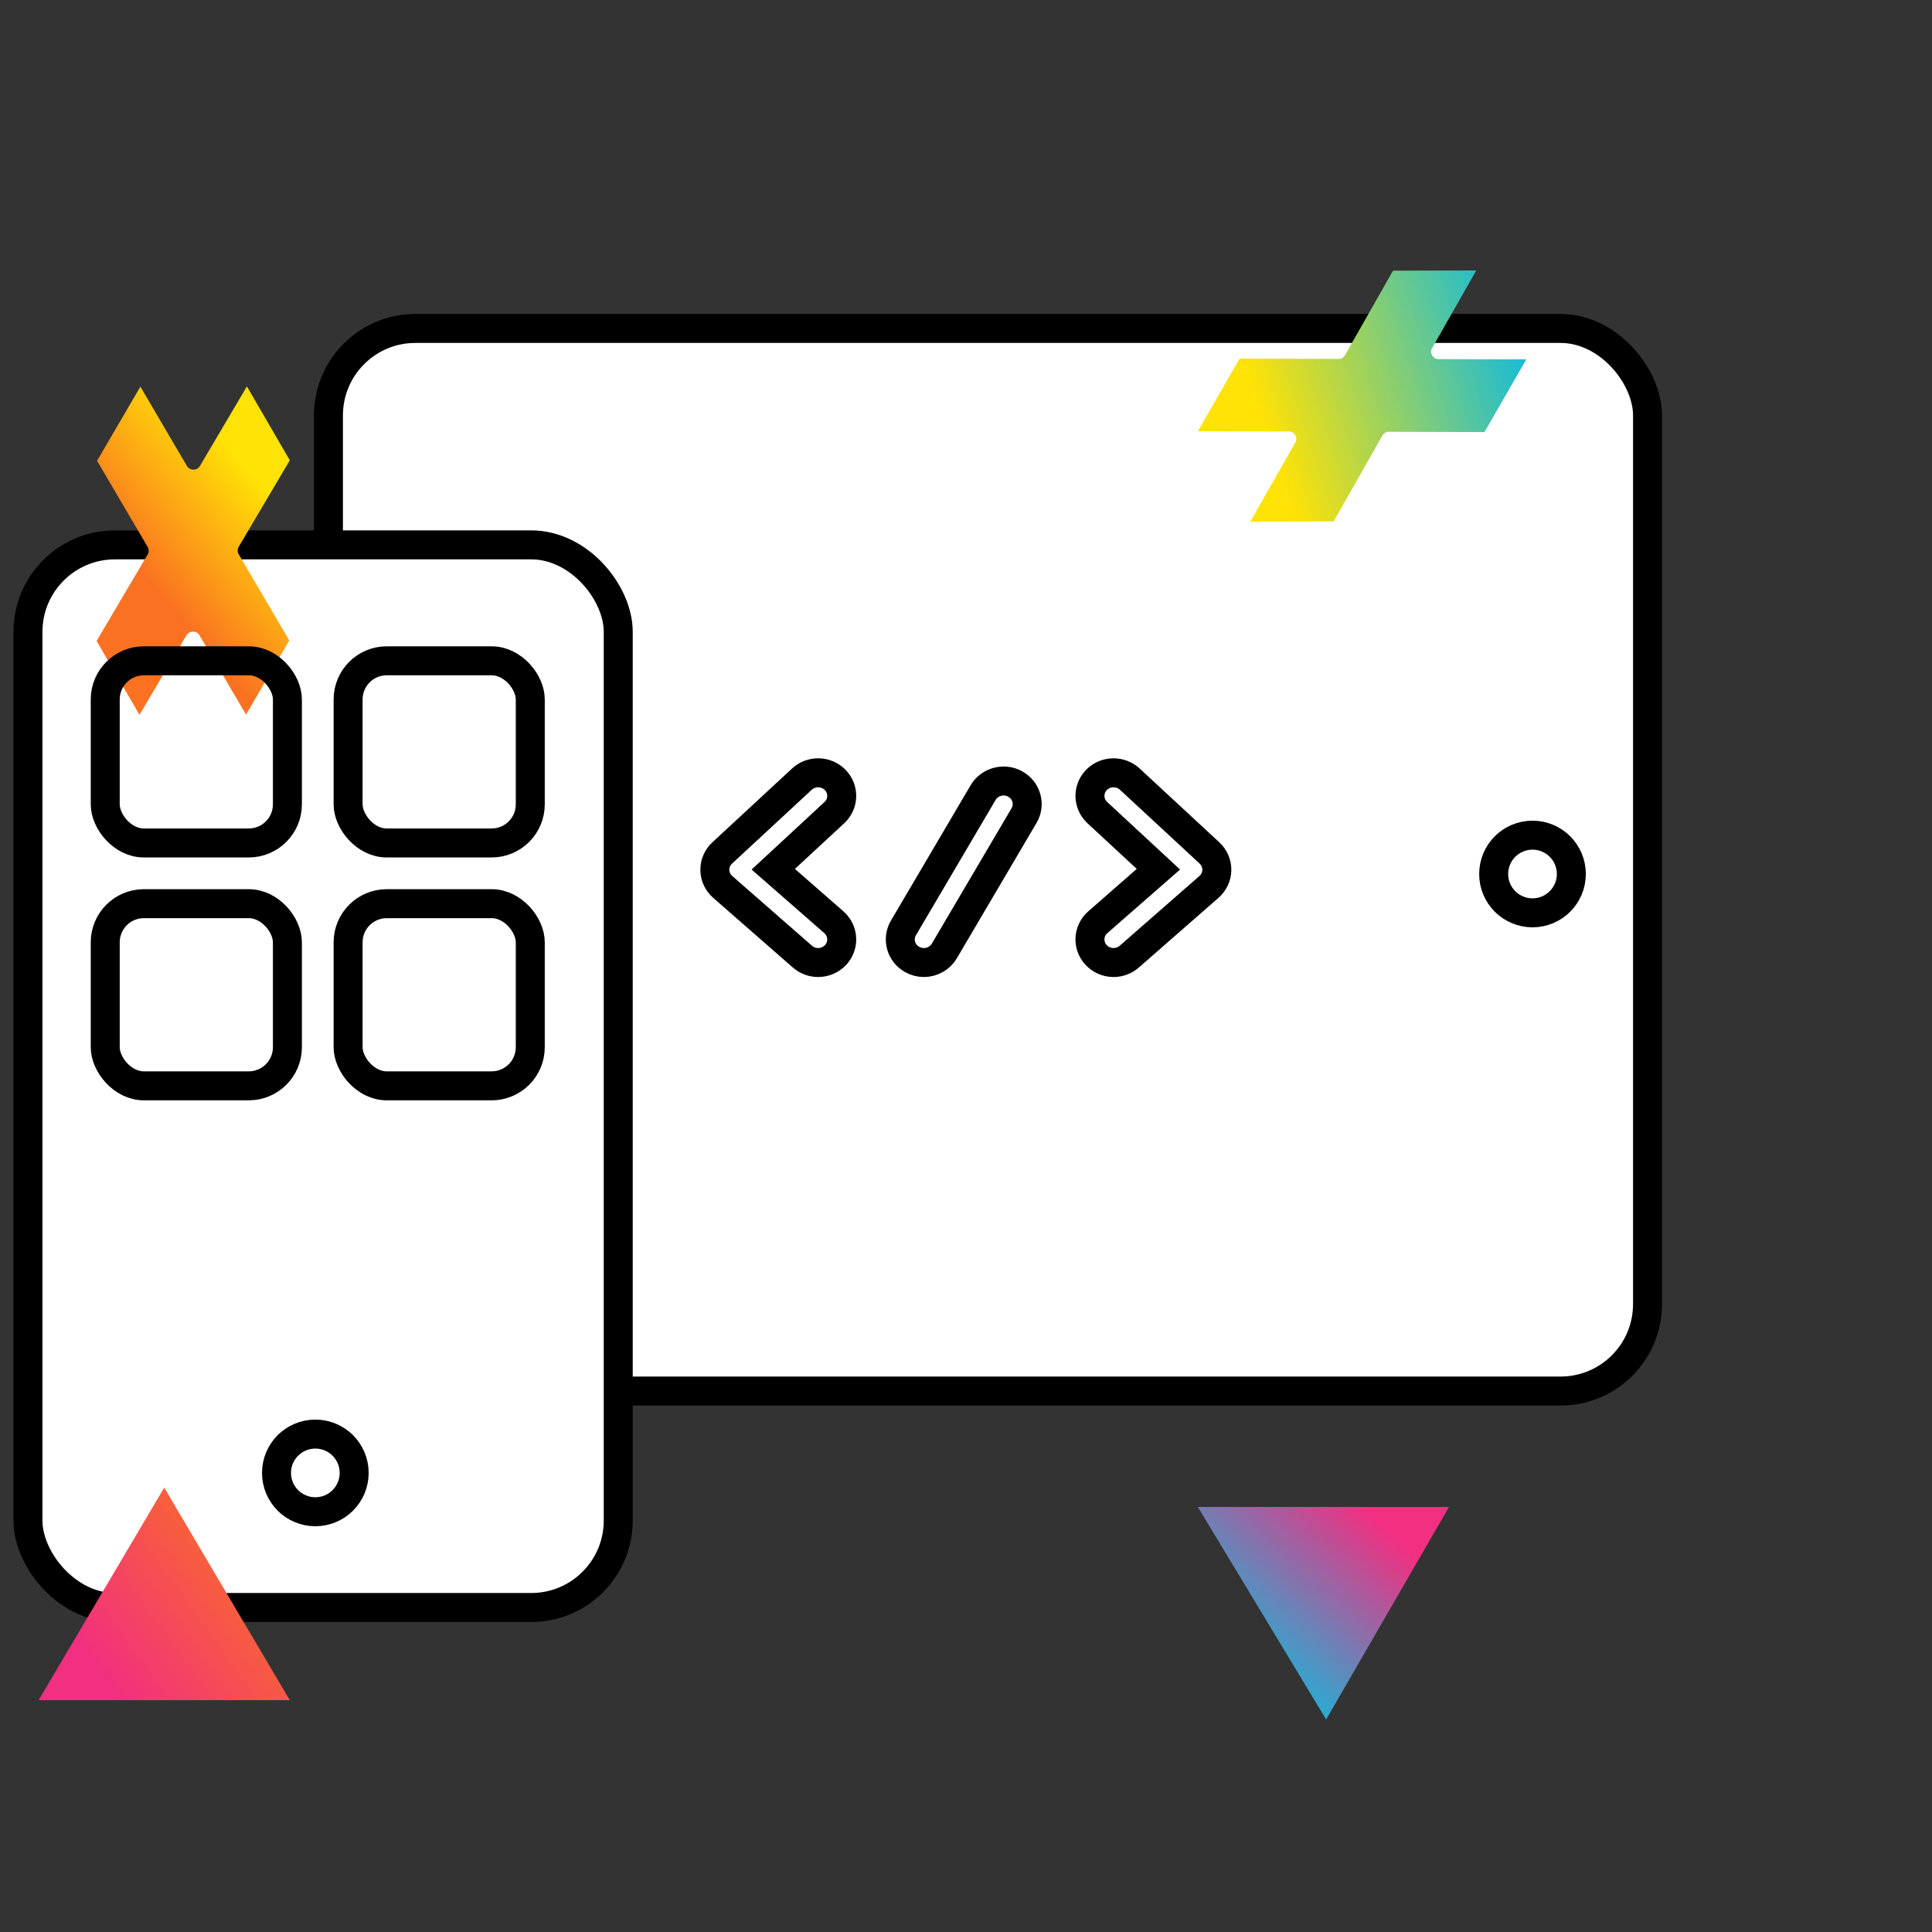
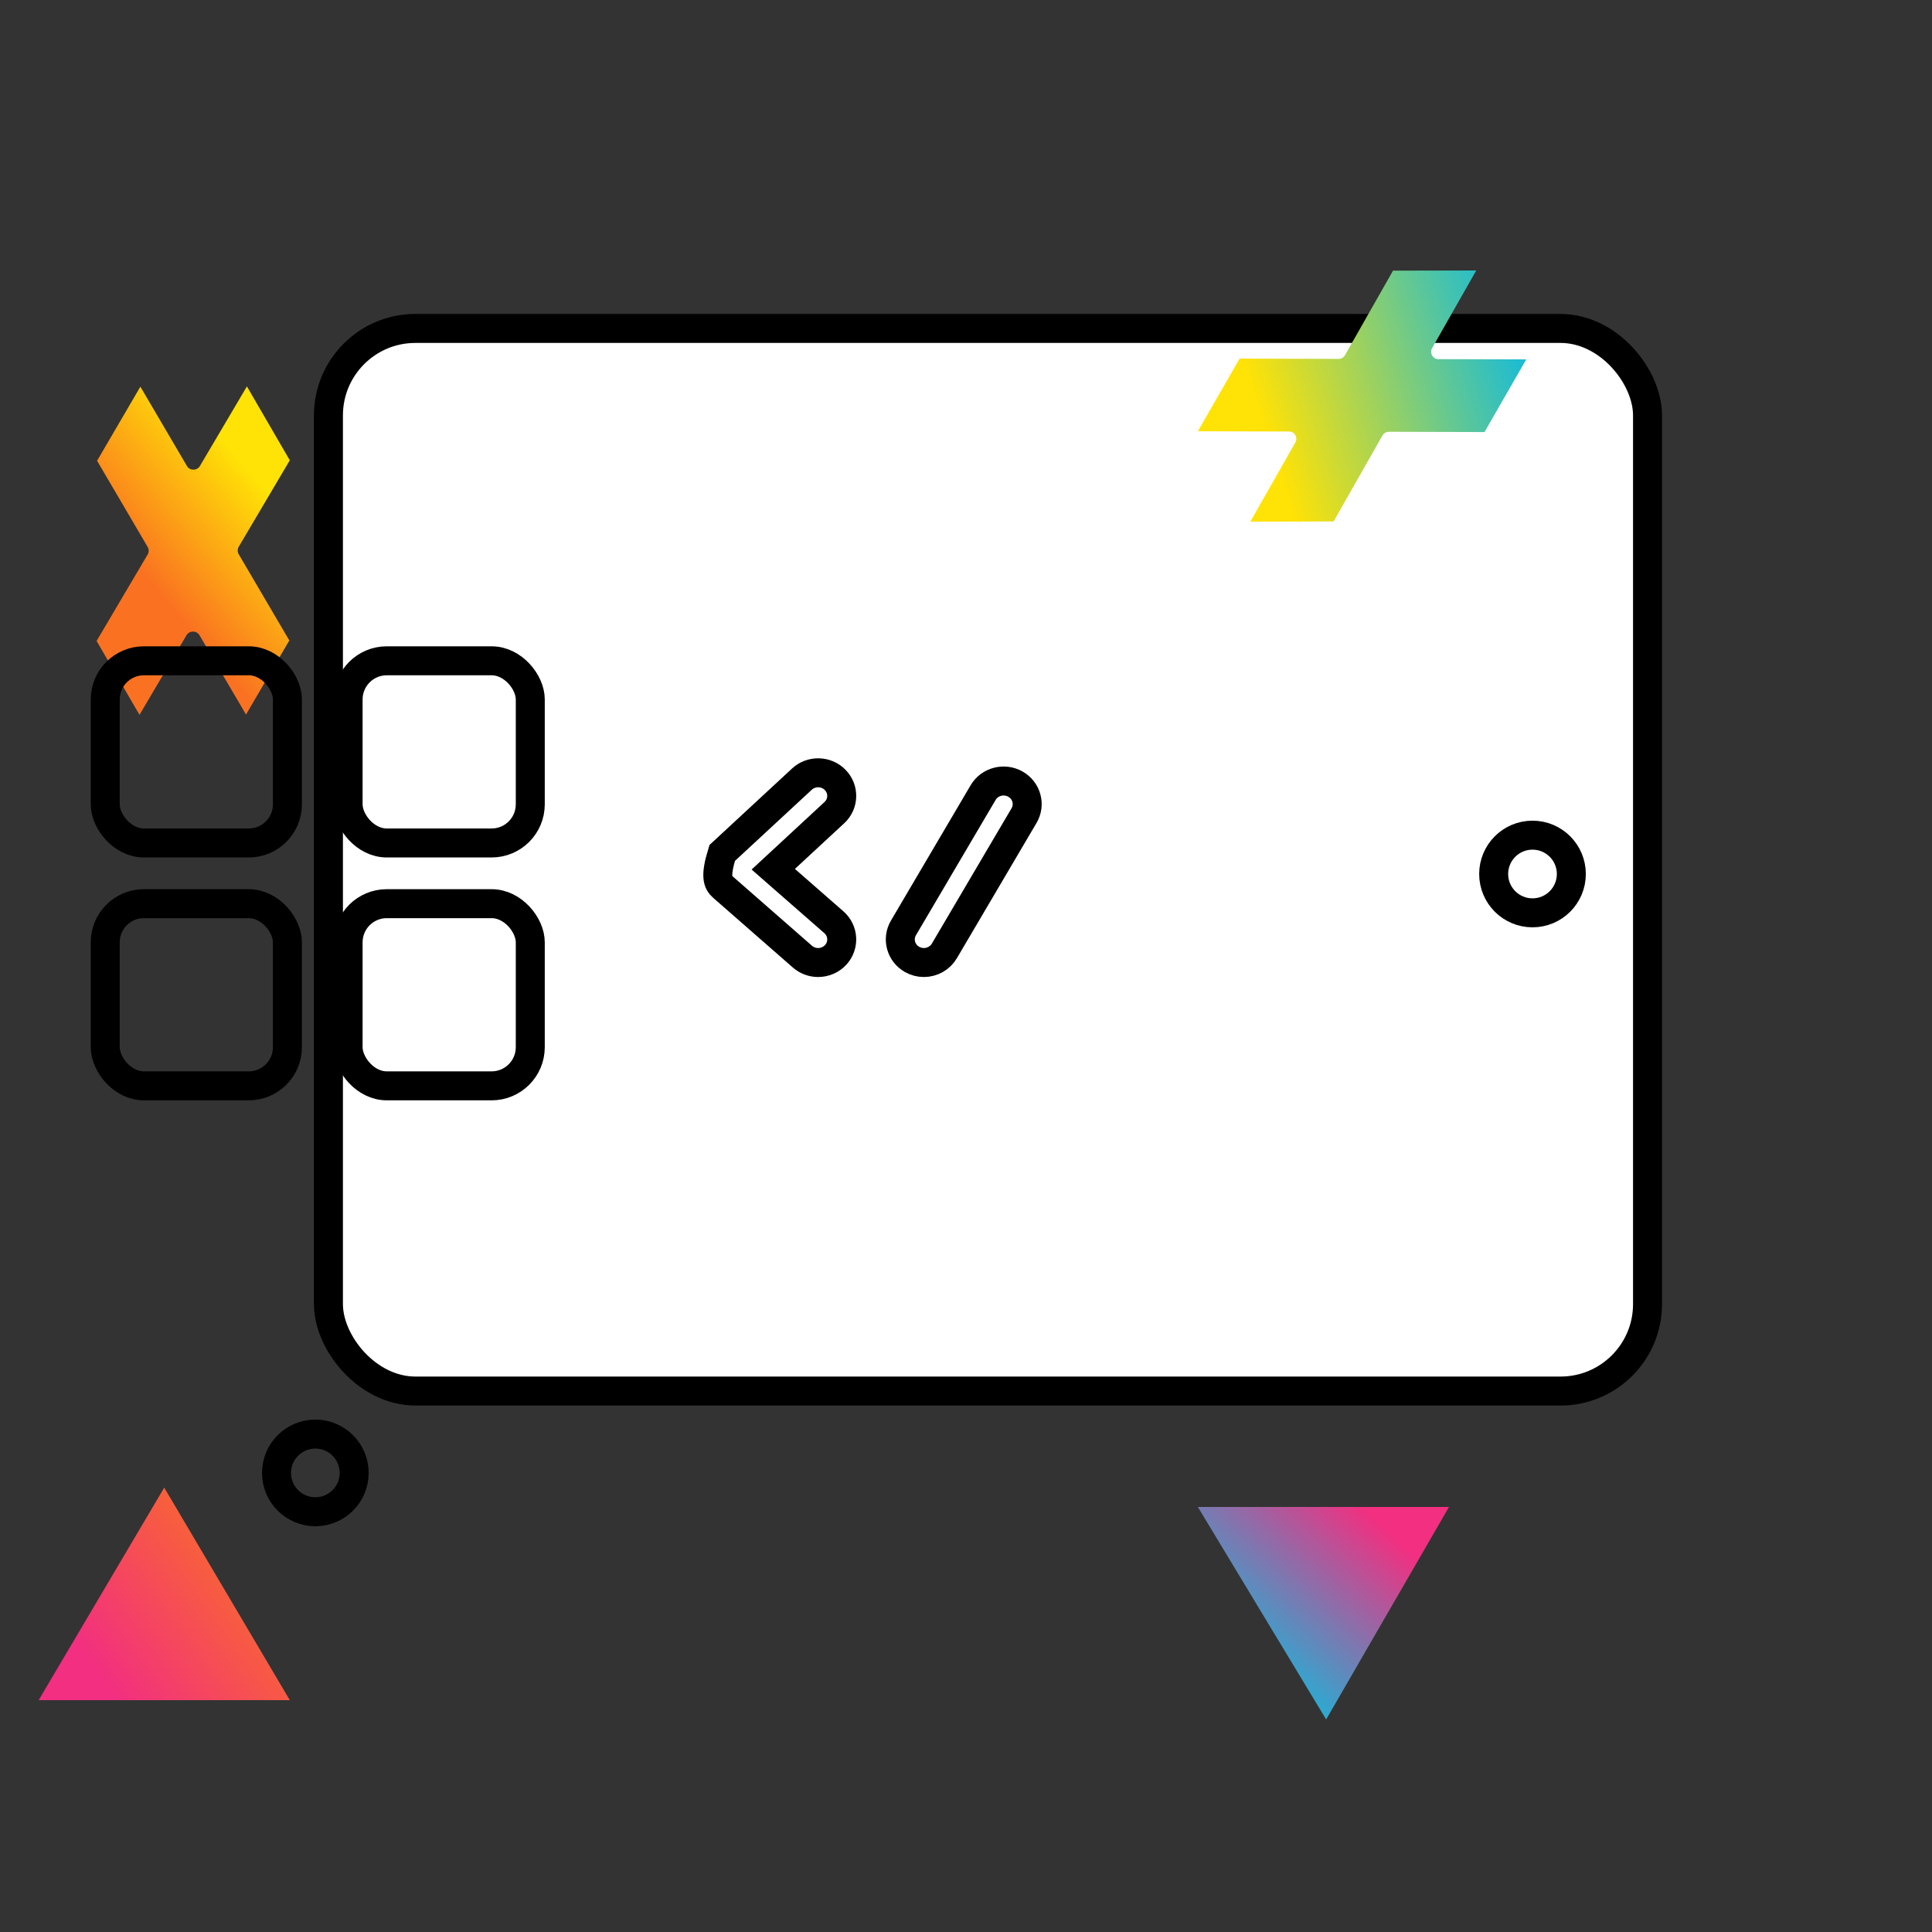
<svg xmlns="http://www.w3.org/2000/svg" width="100px" height="100px" viewBox="0 0 100 100" version="1.1">
  <rect x="0" y="0" width="100" height="100" fill="#333333" stroke="none" />
  <title>app-dev-icon</title>
  <defs>
    <linearGradient x1="31.274%" y1="61.85%" x2="63.684%" y2="15.331%" id="linearGradient-1">
      <stop stop-color="#FA7221" offset="0%" />
      <stop stop-color="#FFE206" offset="100%" />
    </linearGradient>
    <linearGradient x1="20.524%" y1="37.833%" x2="103.737%" y2="58.532%" id="linearGradient-2">
      <stop stop-color="#FFE206" offset="0%" />
      <stop stop-color="#12BADC" offset="100%" />
    </linearGradient>
    <linearGradient x1="14.097%" y1="28.71%" x2="93.571%" y2="76.911%" id="linearGradient-3">
      <stop stop-color="#F22F80" offset="0%" />
      <stop stop-color="#FA7221" offset="100%" />
    </linearGradient>
    <linearGradient x1="85.764%" y1="77.705%" x2="20.352%" y2="18.812%" id="linearGradient-4">
      <stop stop-color="#F22F80" offset="0%" />
      <stop stop-color="#12BADC" offset="100%" />
    </linearGradient>
  </defs>
  <g id="app-dev-icon" stroke="none" stroke-width="1" fill="none" fill-rule="evenodd">
    <rect id="Rectangle-Copy" stroke="#000000" stroke-width="1.5" fill="#FFFFFF" x="17" y="17" width="68.276" height="55" rx="4.5" />
    <g id="Group-2" transform="translate(37, 40)" fill-rule="nonzero" stroke="#000000" stroke-width="1.5">
-       <path d="M6.567,1.227 C6.576,0.908 6.458,0.605 6.233,0.373 C6.009,0.141 5.706,0.009 5.38,0 C5.054,-0.008 4.743,0.108 4.507,0.327 L0.381,4.149 C0.134,4.378 -0.005,4.7 0,5.033 C0.005,5.366 0.153,5.684 0.407,5.906 L4.532,9.515 C4.757,9.712 5.046,9.82 5.346,9.82 C5.346,9.82 5.346,9.82 5.346,9.82 C5.694,9.82 6.025,9.675 6.257,9.422 C6.706,8.931 6.663,8.174 6.161,7.735 L3.024,4.991 L6.187,2.061 C6.423,1.842 6.559,1.545 6.567,1.227 Z" id="Shape" />
-       <path d="M25.602,4.149 L21.477,0.327 C20.988,-0.125 20.213,-0.105 19.75,0.373 C19.287,0.851 19.308,1.608 19.797,2.061 L22.959,4.991 L19.822,7.735 C19.321,8.174 19.278,8.931 19.727,9.422 C19.958,9.675 20.29,9.82 20.637,9.82 C20.637,9.82 20.637,9.82 20.637,9.82 C20.938,9.82 21.227,9.712 21.451,9.515 L25.576,5.906 C25.83,5.684 25.978,5.366 25.983,5.033 C25.988,4.7 25.849,4.378 25.602,4.149 Z" id="Path" />
+       <path d="M6.567,1.227 C6.576,0.908 6.458,0.605 6.233,0.373 C6.009,0.141 5.706,0.009 5.38,0 C5.054,-0.008 4.743,0.108 4.507,0.327 L0.381,4.149 C0.005,5.366 0.153,5.684 0.407,5.906 L4.532,9.515 C4.757,9.712 5.046,9.82 5.346,9.82 C5.346,9.82 5.346,9.82 5.346,9.82 C5.694,9.82 6.025,9.675 6.257,9.422 C6.706,8.931 6.663,8.174 6.161,7.735 L3.024,4.991 L6.187,2.061 C6.423,1.842 6.559,1.545 6.567,1.227 Z" id="Shape" />
      <path d="M16.125,1.309 C16.04,1 15.838,0.743 15.555,0.584 C15.555,0.584 15.555,0.584 15.555,0.584 C14.971,0.256 14.223,0.453 13.887,1.023 L9.762,8.029 C9.426,8.6 9.627,9.332 10.211,9.66 C10.396,9.765 10.607,9.82 10.82,9.82 C11.256,9.82 11.661,9.59 11.879,9.221 L16.004,2.215 C16.167,1.938 16.21,1.617 16.125,1.309 Z" id="Path" />
    </g>
-     <rect id="Rectangle" stroke="#000000" stroke-width="1.5" fill="#FFFFFF" x="1.447" y="28.203" width="30.553" height="55" rx="4.5" />
    <path d="M7.266,20.014 L9.676,24.121 L9.684,24.134 C9.838,24.374 10.201,24.369 10.348,24.119 L12.78,20 L15,23.824 L12.355,28.303 L12.346,28.319 C12.285,28.434 12.288,28.572 12.354,28.684 L14.975,33.15 L12.734,36.986 L10.325,32.879 L10.316,32.866 C10.162,32.626 9.799,32.631 9.652,32.881 L7.22,37 L5,33.176 L7.645,28.697 L7.654,28.681 C7.715,28.566 7.712,28.428 7.646,28.316 L5.025,23.85 L7.266,20.014 Z" id="Combined-Shape" fill="url(#linearGradient-1)" fill-rule="nonzero" />
    <circle id="Oval" stroke="#000000" stroke-width="1.5" cx="16.322" cy="76.238" r="2.01" />
    <circle id="Oval-Copy" stroke="#000000" stroke-width="1.5" cx="79.322" cy="45.238" r="2.01" />
    <path d="M64.718,14 L69.026,14.009 L71.558,18.463 L71.567,18.478 C71.635,18.586 71.752,18.651 71.88,18.651 L76.838,18.637 L79,22.398 L74.447,22.411 L74.432,22.411 C74.155,22.423 73.984,22.73 74.124,22.977 L76.411,27 L72.103,26.991 L69.614,22.612 L69.605,22.597 C69.537,22.49 69.419,22.424 69.292,22.424 L64.162,22.438 L62,18.677 L66.725,18.665 C67.011,18.664 67.191,18.349 67.048,18.099 L64.718,14 Z" id="Combined-Shape" fill="url(#linearGradient-2)" fill-rule="nonzero" transform="translate(70.5, 20.5) scale(1, -1) translate(-70.5, -20.5) " />
    <polygon id="Path-7" fill="url(#linearGradient-3)" transform="translate(8.5, 82.5) scale(1, -1) translate(-8.5, -82.5) " points="2 77 15 77 8.5 88" />
    <polygon id="Path-8" fill="url(#linearGradient-4)" transform="translate(68.5, 83.5) scale(1, -1) translate(-68.5, -83.5) " points="62 89 75 89 68.641 78" />
    <rect id="Rectangle-Copy-2" stroke="#000000" stroke-width="1.5" x="5.447" y="34.203" width="9.429" height="9.429" rx="2" />
    <rect id="Rectangle-Copy-4" stroke="#000000" stroke-width="1.5" x="5.447" y="46.774" width="9.429" height="9.429" rx="2" />
    <rect id="Rectangle-Copy-3" stroke="#000000" stroke-width="1.5" x="18.018" y="34.203" width="9.429" height="9.429" rx="2" />
    <rect id="Rectangle-Copy-5" stroke="#000000" stroke-width="1.5" x="18.018" y="46.774" width="9.429" height="9.429" rx="2" />
  </g>
</svg>